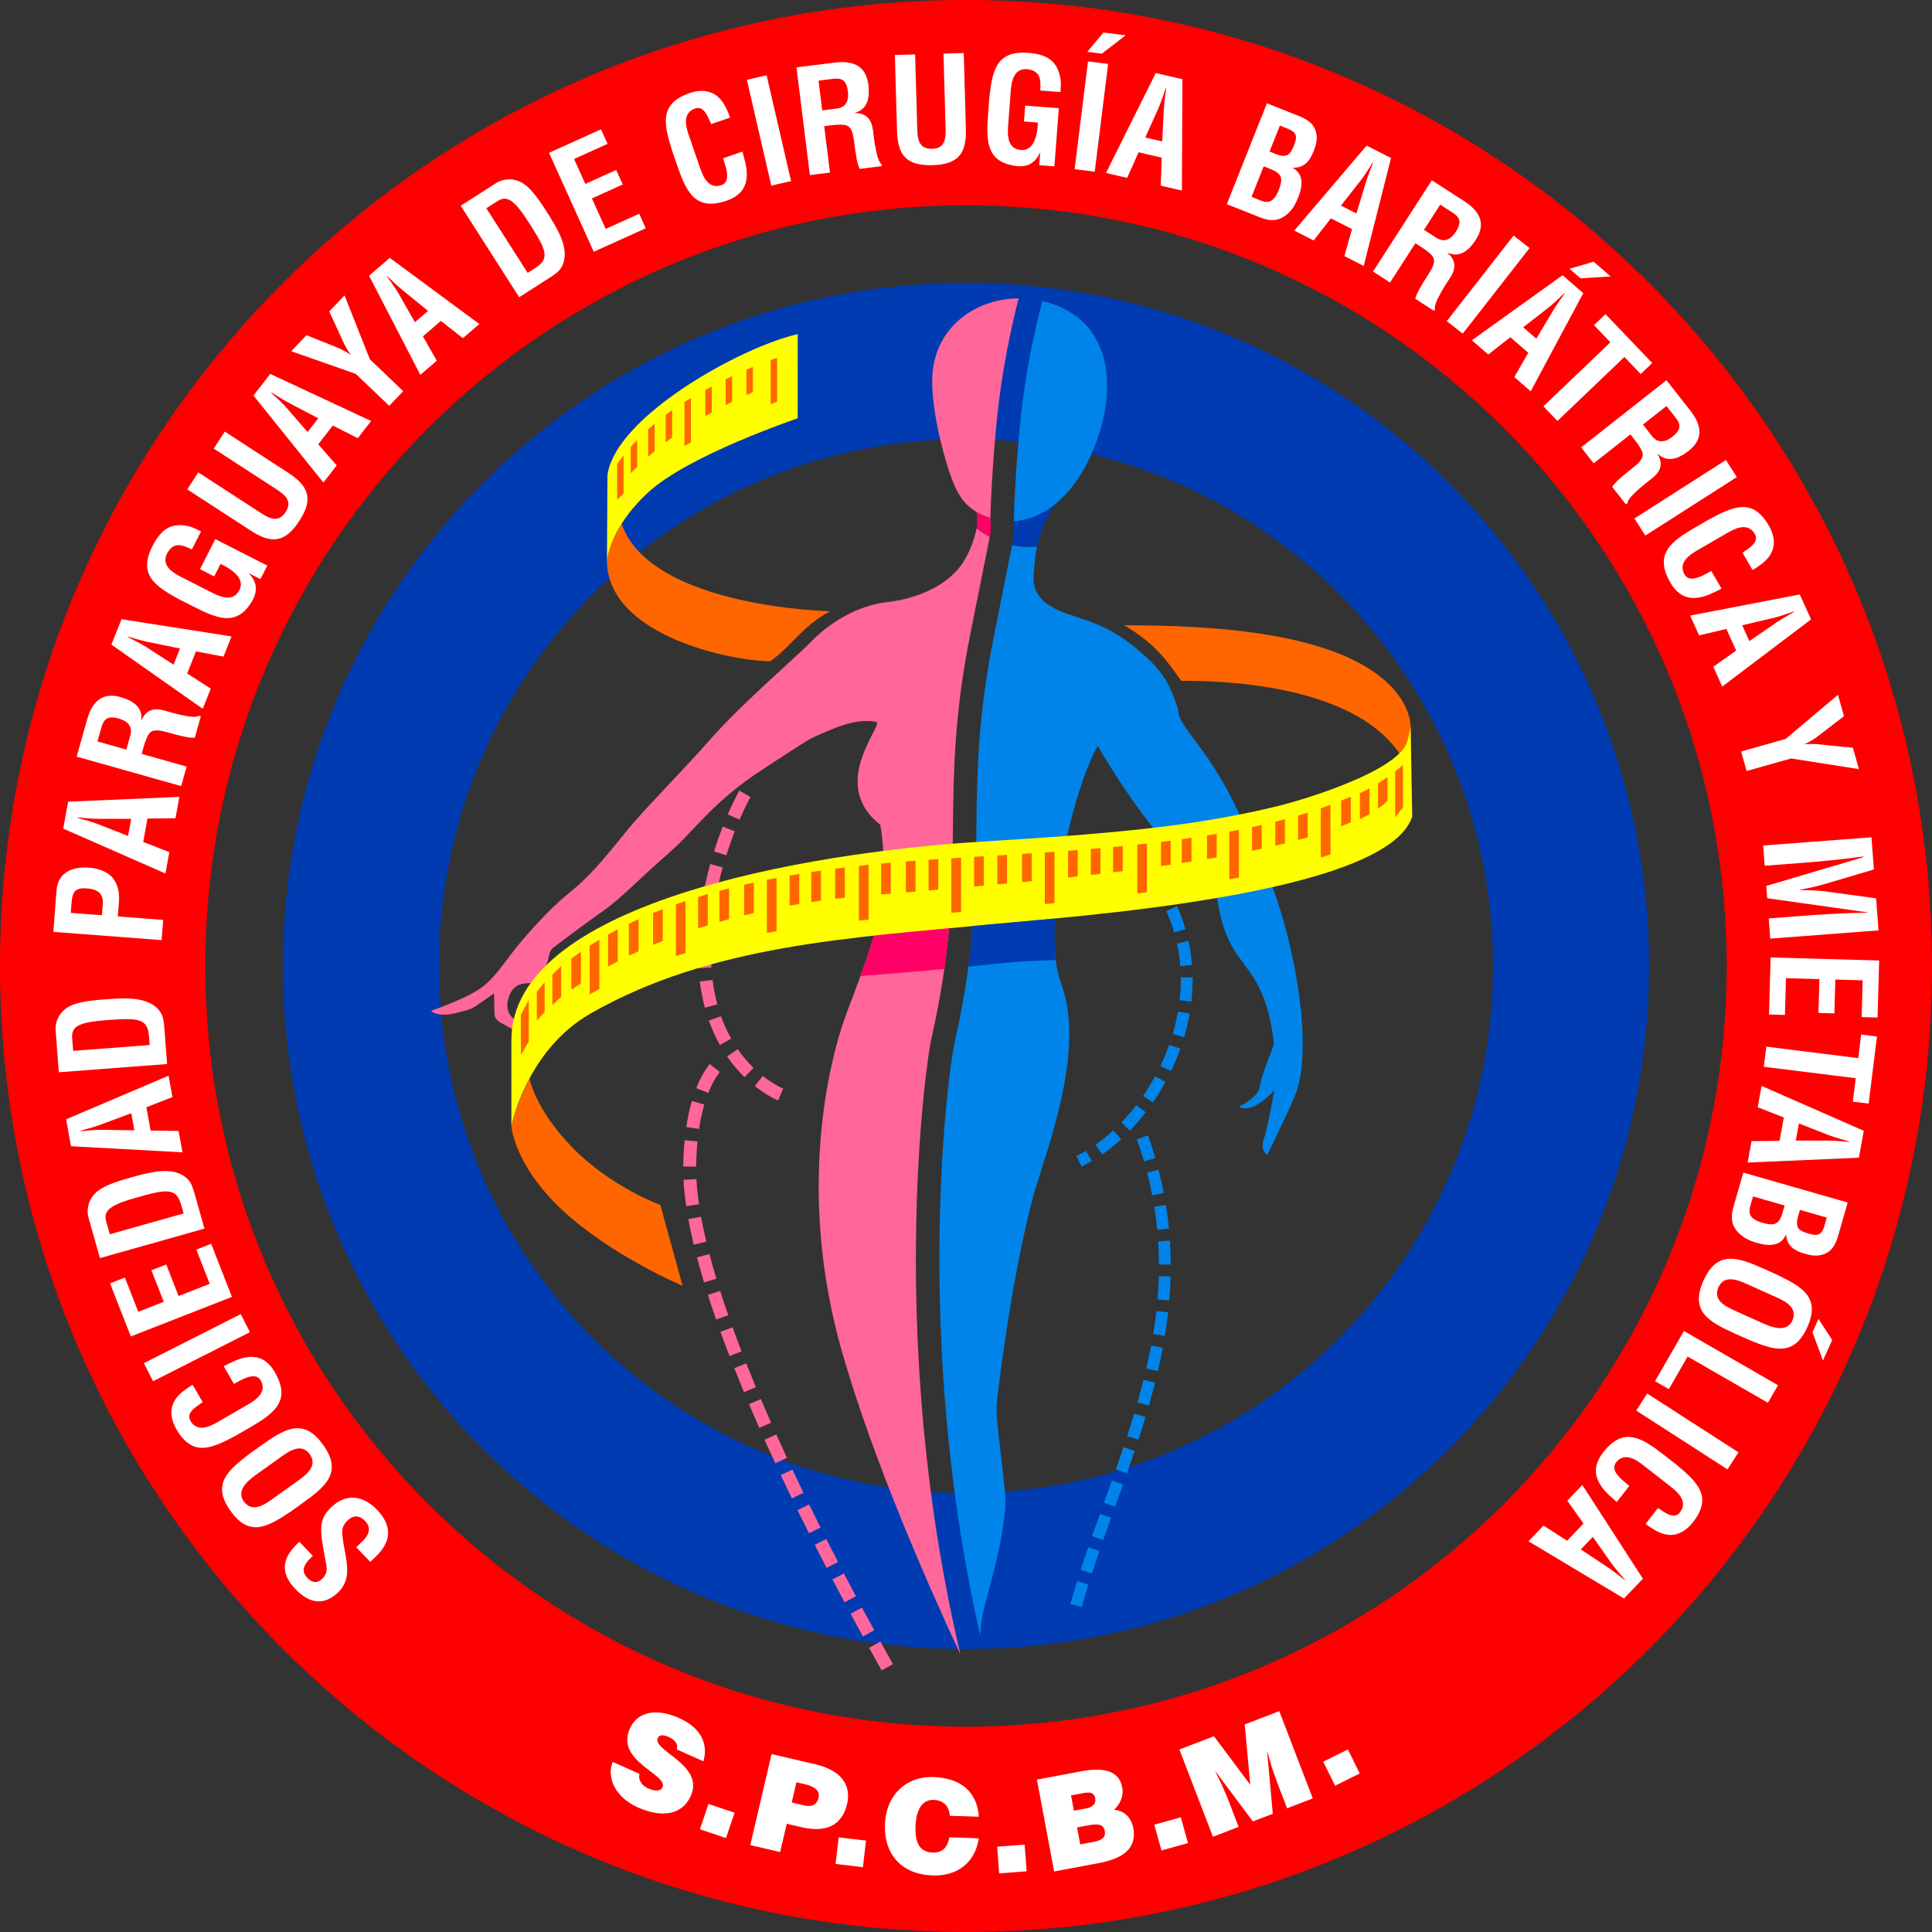
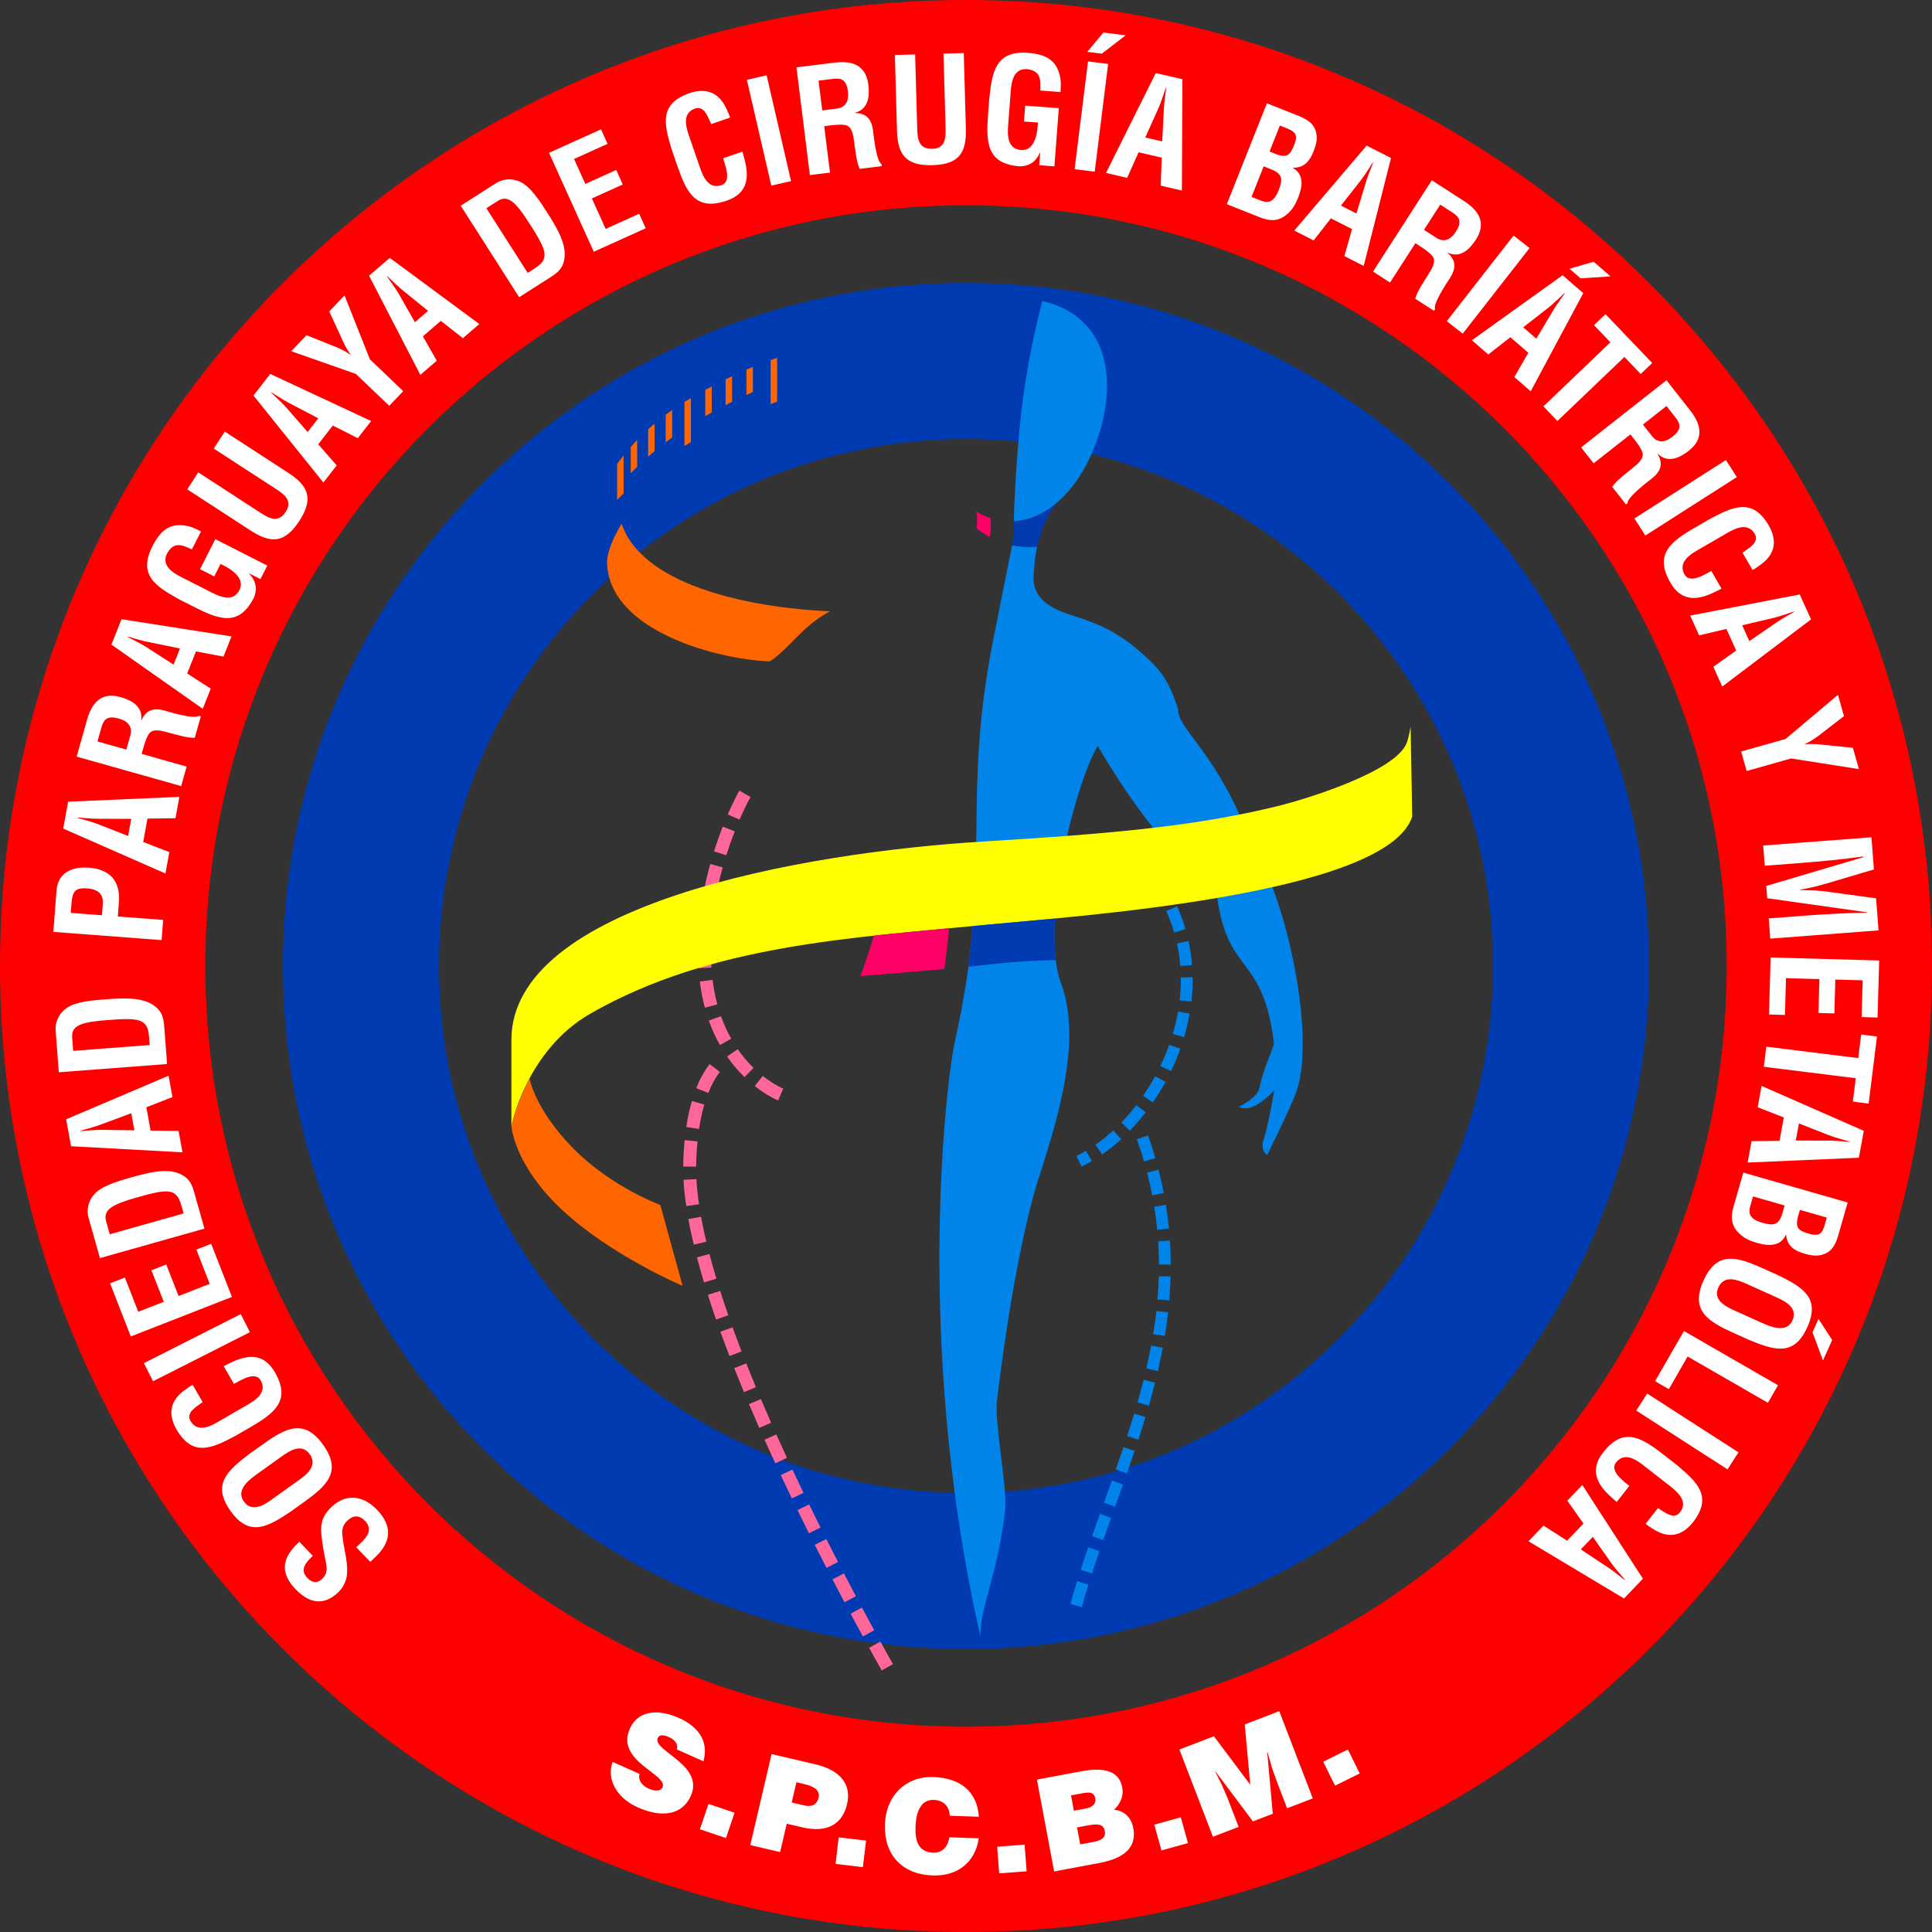
<svg xmlns="http://www.w3.org/2000/svg" xml:space="preserve" width="128px" height="128px" version="1.1" style="shape-rendering:geometricPrecision; text-rendering:geometricPrecision; image-rendering:optimizeQuality; fill-rule:evenodd; clip-rule:evenodd" viewBox="0 0 12800000 12800000">
  <rect x="0" y="0" width="12800000" height="12800000" fill="#333333" stroke="none" />
  <defs>
    <style type="text/css">
   
    .fil0 {fill:#003BB2}
    .fil1 {fill:#0084EA}
    .fil8 {fill:red}
    .fil2 {fill:#FF0066}
    .fil5 {fill:#FF6600}
    .fil4 {fill:#FF6699}
    .fil6 {fill:yellow}
    .fil7 {fill:#FF6600;fill-rule:nonzero}
    .fil3 {fill:#FF6699;fill-rule:nonzero}
    .fil9 {fill:white;fill-rule:nonzero}
   
  </style>
  </defs>
  <g id="Capa_x0020_1">
    <g id="_2428895563424">
      <path class="fil0" d="M1874521 6400000c0,2499361 2026118,4525479 4525479,4525479 2499361,0 4525479,-2026118 4525479,-4525479 0,-2499361 -2026118,-4525479 -4525479,-4525479 -2499361,0 -4525479,2026118 -4525479,4525479zm1033879 0c0,1928351 1563249,3491600 3491600,3491600 1928351,0 3491600,-1563249 3491600,-3491600 0,-1928351 -1563249,-3491600 -3491600,-3491600 -1928351,0 -3491600,1563249 -3491600,3491600z" />
      <g>
        <path class="fil1" d="M6495272 10840411c-6037,-186434 121380,-423240 164495,-845800 14003,-137225 -71802,-569395 -54624,-713310 79087,-663391 186548,-1194065 273742,-1467523 105675,-331568 299621,-901870 151284,-1296821 -141533,-376809 82404,-1299853 242391,-1575324 243439,414907 512588,759032 787123,973473 69534,557574 303931,390557 380268,991898 3458,27184 -72680,177052 -94564,295597 -13011,70412 -122825,119565 -137310,130677 93883,51732 234397,-110239 234397,-110239 0,0 -41471,241908 -69024,322298 -27553,80419 22252,106016 22252,106016 0,0 118601,-235360 185216,-397275 147684,-358838 -57799,-1312043 -283720,-1650244l7739 -10148c-4309,1105 -8419,2239 -12246,3401 -220592,-609079 -494787,-766175 -487559,-899148 -64544,-199843 -120585,-264331 -243354,-373238 -198850,-176400 -351269,-210075 -490790,-258207 -139549,-48133 -230995,-118687 -222973,-253417 8022,-134731 23131,-192274 23131,-192274 0,0 -75572,9666 -165855,-8362 -19956,100289 -67181,337407 -122457,613558 -105760,528377 -109899,899942 -114009,1269070 -4535,407990 -9042,813145 -144623,1414685 -31607,140286 -151909,1018544 -75402,2202574 34186,529200 107830,1118380 246472,1728083z" />
        <path class="fil0" d="M6716970 3452793c680,46489 -1956,98844 -11679,159648 90283,18028 165855,8362 165855,8362 55956,-223484 125915,-276661 130110,-289701 -85634,72567 -182324,116136 -284286,121691z" />
        <path class="fil2" d="M6470327 3500756c6265,-62391 4252,-92637 -3316,-110580l85 29c26617,15874 57260,29423 93118,41215l1389 425c0,0 3402,15534 3402,56580 0,41046 -7739,69704 -7739,69704 -52242,-28148 -84869,-55588 -86853,-57288l-57 -57 -29 -28z" />
        <path class="fil3" d="M4899992 5430155c21883,-50485 45751,-101763 72567,-149867l-397 708 312 -510 -74211 -42548 227 -368 -794 1389 85 -170c-6831,11253 -13238,24406 -19304,36141 -20324,39770 -39175,80164 -56948,121125l78463 34100zm288992 1782140c-47395,-20551 -95272,-52015 -135581,-83877l-53036 67096c46431,36652 100318,71745 154828,95358l33789 -78577zm-196554 -137367c-38807,-37559 -74155,-79625 -104854,-124044l-70497 48473c33874,49011 72878,95414 115681,136885l59670 -61314zm-148110 -193237c-26929,-47736 -48983,-97370 -67408,-148961l-80674 28432c19871,56012 44277,110608 73474,162368l74608 -41839zm-91786 -227424c-14287,-53433 -24491,-107177 -31408,-162056l-84897 10460c7455,58790 18311,116334 33647,173593l82658 -21997zm-39203 -244714c-3685,-55729 -4621,-111118 -3005,-166932l-85521 -2608c-1729,58450 -680,116645 3146,175011l85380 -5471zm1332 -250441c3969,-55361 10772,-111486 19587,-166308l-84472 -13578c-9127,57288 -16271,115568 -20381,173423l85266 6463zm34441 -248853c10630,-54085 23698,-110325 38948,-163276l-82403 -23017c-15449,55814 -29225,112620 -40422,169455l83877 16838zm62816 -243865c16894,-53404 35461,-106440 56012,-158569l-79597 -31323c-21174,54085 -40422,108623 -57940,164012l81525 25880z" />
        <path class="fil3" d="M5758038 10917145c27525,50088 55248,100035 83112,149896l74636 -41754c-27751,-49692 -55389,-99468 -82800,-149358l-74948 41216zm-1056471 -3867502c-37616,48048 -66019,103238 -88526,159761l79540 31521c19446,-48869 43909,-97115 76451,-138671l-67465 -52611zm-117468 244488c-16582,56608 -28431,114407 -37303,172687l84585 12727c8391,-54595 19276,-108425 34866,-161489l-82148 -23925zm-48047 259767c-5867,57600 -8816,116816 -9439,174699l85549 539c624,-55333 3430,-111799 9015,-166876l-85125 -8362zm-7256 262800c1587,55871 9892,118488 17886,173990l84643 -12387c-7597,-53065 -15591,-112819 -17122,-166252l-85407 4649zm31974 259823c9071,55758 22536,114775 35774,169795l83168 -20041c-12869,-53433 -25965,-110834 -34781,-165004l-84161 15250zm56722 253644c14541,55672 30274,111033 46828,166138l81893 -24718c-16271,-54141 -31720,-108510 -46007,-163190l-82714 21770zm72340 248485c17348,54708 35574,109247 54481,163445l80731 -28289c-18567,-53490 -36595,-107178 -53716,-161150l-81496 25994zm83225 244488c19417,53915 39571,107603 60151,161093l79823 -30785c-20381,-52922 -40337,-106072 -59527,-159448l-80447 29140zm91417 241171c21090,53235 42605,106271 64545,159165l79001 -32825c-21770,-52469 -43115,-105080 -64063,-157918l-79483 31578zm97795 238394c22365,52667 45071,105137 68117,157521l78264 -34498c-22904,-52044 -45439,-104201 -67691,-156529l-78690 33506zm102983 235984c23414,52157 47111,104229 71121,156103l77612 -35914c-23867,-51648 -47423,-103380 -70724,-155282l-78009 35093zm107348 233858c24264,51760 48841,103407 73672,154913l77046 -37162c-24690,-51251 -49153,-102614 -73304,-154091l-77414 36340zm111089 232072c25115,51364 50372,102642 75912,153751l76507 -38268c-25427,-50882 -50598,-101933 -75572,-153070l-76847 37587zm114378 230343c25739,51024 51647,102019 77924,152731l76026 -39232c-25966,-50655 -51959,-101253 -77585,-152050l-76365 38551zm117354 228841c26391,50683 52951,101282 79739,151738l75543 -40110c-26646,-50315 -53121,-100687 -79427,-151172l-75855 39544zm120019 227366c26929,50400 54085,100687 81468,150832l75089 -40961c-27326,-49890 -54340,-100063 -81127,-150264l-75430 40393z" />
-         <path class="fil4" d="M6561603 3431845l-1389 -425c-156586,-51477 -214129,-136403 -270085,-303703 -52582,-157181 -111968,-398551 -114151,-596664 -3770,-343389 268923,-552416 573165,-554088 -39770,152589 -114378,472677 -148535,842739 -27751,300926 -36539,499294 -39005,612141z" />
-         <path class="fil4" d="M6470327 3500756c0,0 -31039,169511 -131272,279439 -100233,109927 -267392,186803 -463067,209253 -195675,22450 -378538,134731 -500428,259852 -121890,125093 -453968,404220 -665659,644796 -211720,240604 -442715,465165 -580648,638390 -137934,173225 -243808,291940 -352857,378538 -109077,86598 -227763,214923 -323999,327203 -96237,112252 -170022,243779 -275896,314362 -105846,70582 -320768,144340 -320768,144340 0,0 38494,44929 160384,16044 121918,-28857 121918,-38495 160384,-64148 38523,-25654 96236,-67380 96236,-67380 0,0 3231,112281 3231,134731 0,22479 9610,41698 44901,60973 35291,19247 115484,64148 115484,64148 0,0 22450,-60945 -19248,-83423 -41697,-22451 -67351,-70555 -51335,-134703 16044,-64176 51335,-99467 99439,-105873 48132,-6407 57770,-9610 102671,25681 44901,35263 54538,67352 118686,67352 64148,0 48104,-16045 48104,-16045 0,0 -35291,-9609 -76989,-64148 -41697,-54538 -60944,-93033 -38494,-137933 22479,-44929 12841,-86627 44929,-112280 32060,-25654 198879,-150775 330406,-243808 131527,-93033 237373,-211720 426642,-375307 189269,-163615 291912,-343247 638362,-567779 346450,-224560 275867,-186066 433048,-253417 157181,-67379 243156,-68683 311159,-57742 63014,10120 -324368,405695 28885,683263 0,0 41697,230995 12841,461962 -28857,230938 -102643,433048 -230967,769889 -128296,336812 -336784,1209372 -35234,2261534 207013,722352 574270,1553498 784203,2003639 -153949,-650012 -234169,-1278537 -270424,-1840051 -77641,-1201606 46516,-2102058 79058,-2246568 132094,-586148 136516,-982516 140967,-1381690 4195,-378142 8447,-758777 116475,-1298380l127729 -637341c-53943,-29084 -86939,-57373 -86939,-57373z" />
        <path class="fil5" d="M4021423 3721348c8589,469643 759968,650720 1079262,660358 127672,-82772 211861,-233093 398125,-331568 -458900,-19276 -1234005,-146466 -1380386,-580535 0,0 -44135,70781 -70469,140400 -26305,69647 -26532,111345 -26532,111345z" />
-         <path class="fil5" d="M7447627 4142660c209169,121692 290013,244120 378000,367880 438207,-3089 1171643,72737 1448106,484299 0,0 74692,-64630 72056,-180085 -1530,-67974 -33675,-160072 -113754,-249760 -339817,-380409 -1205233,-422390 -1784408,-422334z" />
        <path class="fil5" d="M3388050 7458541c0,0 14797,258377 338768,559927 324000,301521 795543,500399 795543,500399l-147543 -535691c0,0 -327203,-118714 -580620,-378538 -253417,-259823 -285959,-460459 -285959,-460459 -48926,99184 -95357,206815 -120189,314362z" />
-         <path class="fil6" d="M5284795 2771572c0,0 -724450,244063 -990708,491074 -266258,246982 -272664,458702 -272664,458702l3203 -574214c54368,-390444 890021,-850393 1260679,-933448l-510 557886z" />
        <path class="fil7" d="M5148505 2370782l0 289927c-14286,5556 -28545,11140 -42775,16781l0 -292025c15194,-5414 29481,-10289 42775,-14683zm-1016900 646554l0 251234c-14428,14287 -28658,28857 -42774,43710l0 -238110c12784,-17971 27014,-36992 42774,-56834zm89830 -102558l0 177704c-14428,13975 -28686,28205 -42775,42718l0 -173990c13408,-15222 27667,-30728 42775,-46432zm115484 -108311l0 182324c-14400,11990 -28659,24179 -42775,36595l0 -181389c13691,-12472 27949,-25001 42775,-37530zm116192 -89632l0 181672c-14372,10404 -28630,21005 -42775,31805l0 -182381c13861,-10403 28091,-20778 42775,-31096zm124384 -79483l0 292110c-14315,8447 -28573,17036 -42775,25738l0 -292195c11735,-7256 23669,-14485 35887,-21628l6888 -4025zm137933 -76876l0 171950c-14315,7937 -28573,16015 -42774,24179l0 -173083c14513,-7909 28743,-15591 42774,-23046zm134731 -67918l0 169398c-14315,7087 -28573,14230 -42775,21515l0 -170135c14570,-7200 28829,-14145 42775,-20778zm137934 -61625l0 166422c-14287,6378 -28545,12813 -42747,19332l0 -167556c14684,-6377 28942,-12444 42747,-18198z" />
        <path class="fil1" d="M6957291 2008373c375108,117354 446343,495807 318557,884380 -105420,320598 -317338,546859 -558878,560040 1786,-104229 9609,-302995 38806,-619029 34894,-378198 113811,-703246 150208,-839281 17149,3940 34242,8561 51307,13890z" />
        <path class="fil6" d="M9345789 4814754l10545 596041c-172828,524012 -2271598,662427 -2819024,715775 -895549,87251 -1826899,132321 -2623887,587735 -426642,243808 -525373,744236 -525373,744236l0 -567808c0,-895237 1914518,-1241658 3123720,-1315217 868535,-52838 1417888,-102643 1963217,-237373 158598,-39175 774056,-223427 845517,-417657 14258,-38806 25285,-105732 25285,-105732z" />
-         <path class="fil7" d="M3503193 6624844l0 279269c-22223,23131 -31436,59131 -52015,83622l0 -264727c20296,-37588 26390,-49493 52015,-98164zm105137 -116674l0 197348c-21997,20438 -30926,34639 -51675,56097l0 -190913c20664,-23726 29537,-40110 51675,-62532zm5584162 -1359750l0 157294c-18879,16782 -39118,36256 -63043,52101l0 -167584c23811,-13578 44051,-29679 63043,-41811zm-118687 74466l0 170759c-20126,11225 -41556,22195 -64148,32939l0 -171666c22762,-10857 44164,-21572 64148,-32032zm-124384 58536l0 166988c-20551,8844 -42038,17490 -64176,26022l0 -169851c18879,-7739 36992,-15478 54453,-23159l9723 0zm-285505 102699l0 163332c-20976,6009 -42378,11905 -64176,17716l0 -161574c21628,-6322 43001,-12813 64176,-19474zm-150775 43625l0 159647c-21061,5159 -42491,10261 -64148,15279l0 -158400c21544,-5358 42945,-10885 64148,-16526zm-153978 37899l0 157096c-21146,4564 -42519,9042 -64148,13464l0 -156443c21515,-4593 42889,-9298 64148,-14117zm-298346 58734l0 155905c-21231,3685 -42633,7342 -64176,10914l0 -156189c21487,-3459 42860,-7002 64176,-10630zm-166818 26334l0 157096c-21260,3316 -42662,6633 -64148,9864l0 -157889c21429,-2949 42831,-5982 64148,-9071zm-137934 18907l0 159023c-21288,3090 -42690,6151 -64148,9156l0 -160129c21401,-2608 42803,-5301 64148,-8050zm-317565 35830l0 165855c-21345,2664 -42747,5272 -64177,7880l0 -167613c21374,-1984 42775,-4025 64177,-6122zm-147572 13663l0 169965c-21345,2494 -42746,4932 -64148,7370l0 -171836c21345,-1786 42747,-3629 64148,-5499zm-150774 12472l0 174557c-21374,2325 -42747,4649 -64148,6945l0 -176570c21344,-1587 42718,-3231 64148,-4932zm-304725 21713l0 184536c-21429,2097 -42831,4195 -64176,6236l0 -186633c21288,-1361 42690,-2721 64176,-4139zm-163615 10375l0 189865 -64148 5981 0 -191906 64148 -3940zm-153978 9383l0 194655 -64148 5754 0 -196497 64148 -3912zm-301521 18879l0 202166 -64176 5471 0 -203300c21855,-1503 43171,-2948 64176,-4337zm-150775 10573l0 204349 -64176 5386 0 -204775c21685,-1700 43115,-3373 64176,-4960zm-163615 13323l0 204746 -64148 5386 0 -204293c21628,-2041 43001,-3969 64148,-5839zm-304724 31663l0 199870c-20863,2211 -42236,4621 -64177,7257l0 -199105c21515,-2807 42889,-5443 64177,-8022zm-158258 20777l0 198567c-21033,2920 -42435,6066 -64177,9383l0 -198538c21487,-3232 42860,-6378 64177,-9412zm-143292 21856l0 198765c-21118,3543 -42519,7313 -64147,11225l0 -199162c21429,-3713 42831,-7342 64147,-10828zm-301520 57089l0 201713c-21289,4904 -42690,10007 -64177,15279l0 -202620c21373,-4932 42775,-9695 64177,-14372zm-163616 38438l0 204066c-21317,5726 -42718,11650 -64148,17745l0 -205115c21345,-5726 42718,-11282 64148,-16696zm-141137 38154l0 206306c-21203,6434 -42463,13096 -63723,19927l-453 0 0 -207127c21345,-6520 42718,-12926 64176,-19106zm-298346 99440l0 210529c-21430,8475 -42860,17121 -64148,26022l0 -211153c21231,-8674 42633,-17150 64148,-25398zm-160384 66699l0 211974c-19588,8958 -39090,18057 -58479,27383l-5669 0 0 -209310c21203,-10233 42548,-20324 64148,-30047zm-137934 67096l0 212088c-21572,11253 -42945,22819 -64148,34611l0 -211918c21118,-11906 42520,-23471 64148,-34781zm-243808 147685l0 209111c-18311,12388 -36481,24973 -54340,37871l-9808 0 0 -199672c21005,-16129 42350,-31975 64148,-47310zm-131158 96207l0 204265c-21827,17319 -37191,34979 -58111,53121l0 -200381c20863,-19502 36142,-38551 58111,-57005zm5576819 -1333274l0 280460c-22025,29593 -27808,38778 -51420,66671l0 -304129c28913,-20070 37275,-31096 51420,-43002zm-479876 264642l0 328280c-20778,7200 -42265,14230 -64148,21175l0 -326296c18368,-6378 36595,-12869 54566,-19559l9582 -3600zm-606274 165147l0 316261c-21203,4053 -42576,8079 -64148,12019l0 -316120c21487,-3940 42860,-7993 64148,-12160zm-609505 91105l0 322441c-21316,2863 -42690,5669 -64148,8475l0 -323886c21402,-2296 42803,-4620 64148,-7030zm-612680 54482l0 339930c-21401,2211 -42803,4394 -64176,6577l0 -342028c21317,-1474 42718,-2948 64176,-4479zm-619114 39288l0 359178 -64176 5556 0 -360709 47452 -3004 16724 -1021zm-612708 47565l0 363515 -64176 5471 0 -362154c21571,-2381 42945,-4649 64176,-6832zm-609505 86712l0 352771c-21175,3742 -42576,7654 -64148,11708l0 -351978c21402,-4309 42803,-8476 64148,-12501zm-603070 152816l0 344437c-21402,6718 -42803,13578 -64148,20693l0 -343133c21288,-7512 42661,-14882 64148,-21997zm-570982 256081l0 326353c-21629,11877 -43030,24066 -64177,36567l0 -322753c21062,-13719 42492,-27099 64177,-40167z" />
        <path class="fil1" d="M7854143 6155654c-15080,-51931 -33987,-102132 -55984,-151540l-71291 32116c20579,46148 38211,93062 52299,141591l74976 -22167zm-199615 1517186c-14769,-50854 -31096,-100942 -48671,-150860l-73672 26135c17064,48586 32967,97285 47310,146750l75033 -22025zm-487615 2974646c13918,-49777 28573,-99525 44022,-148876l-74665 -23272c-15505,50173 -30501,100459 -44645,151029l75288 21119zm67521 -223002c15874,-49379 32400,-98645 49238,-147685l-73956 -25398c-16980,49493 -33647,99184 -49663,148989l74381 24094zm74749 -221385c17037,-49125 34555,-98164 52101,-147147l-73644 -26305c-17575,49153 -35178,98362 -52271,147656l73814 25796zm78463 -220706c17575,-49124 35207,-98220 52668,-147373l-73672 -26135c-17462,49068 -35065,98078 -52611,147089l73615 26419zm78775 -221244c17235,-49379 34441,-98759 51052,-148365l-74126 -24860c-16583,49267 -33591,98306 -50740,147374l73814 25851zm75770 -222888c16243,-49833 32117,-99836 47197,-150066l-74891 -22422c-14996,49607 -30586,98986 -46630,148252l74324 24236zm69420 -225580c14514,-50655 27837,-101254 41018,-152277l-75855 -18851c-13238,50117 -26079,99836 -40366,149698l75203 21430zm59556 -228955c11849,-51363 22706,-102784 32485,-154573l-76847 -14371c-9609,50740 -20211,101111 -31833,151455l76195 17489zm46205 -232582c8476,-52157 15732,-104286 21685,-156812l-77726 -8533c-5754,51222 -12926,102104 -21175,152986l77216 12359zm29424 -235644c4450,-52809 7313,-105335 8872,-158315l-78151 -2069c-1531,51477 -4309,102557 -8617,153893l77896 6491zm9807 -237656c0,-52866 -2069,-105931 -5414,-158684l-78009 5103c3231,51165 5244,102585 5244,153836l78179 -255zm-11820 -237855c-4989,-52554 -11849,-105534 -20353,-157635l-77159 12728c8221,50428 14882,101650 19701,152504l77811 -7597zm-34243 -235899c-10204,-51931 -21685,-103606 -35007,-154828l-75629 19927c13068,49521 24123,99950 33959,150180l76677 -15279zm-545016 -175323c23499,-11310 46034,-23301 68570,-36397l-39572 -67436c-20579,11962 -41187,22904 -62617,33251l33619 70582zm136998 -80220c44220,-30699 86173,-64914 125830,-101339l-53008 -57458c-37219,34073 -76139,65906 -117581,94677l44759 64120zm183401 -157635c37049,-38267 72425,-79596 104825,-121861l-62163 -47395c-30699,39940 -63978,78888 -99043,115086l56381 54170zm151994 -186689c30501,-44334 58025,-89575 83962,-136715l-68797 -37134c-24293,44561 -50910,87846 -79653,129657l64488 44192zm120501 -208091c23074,-48246 43880,-97682 61710,-148082l-73758 -25909c-16866,47764 -36708,94762 -58563,140457l70611 33534zm86570 -224476c15222,-51789 27240,-103181 36765,-156330l-77046 -13437c-8929,50230 -20409,98986 -34781,147940l75062 21827zm48245 -236069c6095,-53263 8986,-107489 8192,-161093l-78179 1361c879,49946 -2041,101367 -7710,151001l77697 8731zm4479 -241823c-4337,-53972 -12047,-106923 -23584,-159846l-76281 17150c10914,48869 17944,99411 21969,149329l77896 -6633z" />
        <path class="fil2" d="M5700835 6466557c138104,-10885 358186,-28715 555534,-46800 13408,-94365 23442,-183798 31067,-269659 -165770,15335 -332191,30671 -498245,48784 -23272,82375 -52582,169200 -88356,267675z" />
        <path class="fil0" d="M6445184 6135386c-7115,85805 -16582,175096 -29253,269149 45779,-4592 88015,-9070 124894,-13322 188220,-21742 354132,-28545 453543,-30586 -10148,-82262 -11424,-175918 -5896,-275272 -189921,18085 -348066,31152 -451162,41215 -30671,2977 -61370,5925 -92126,8816z" />
      </g>
      <path class="fil8" d="M6400000 0c3534601,0 6400000,2865399 6400000,6400000 0,3534601 -2865399,6400000 -6400000,6400000 -3534601,0 -6400000,-2865399 -6400000,-6400000 0,-3534601 2865399,-6400000 6400000,-6400000zm0 1360232c2783393,0 5039768,2256375 5039768,5039768 0,2783393 -2256375,5039768 -5039768,5039768 -2783393,0 -5039768,-2256375 -5039768,-5039768 0,-2783393 2256375,-5039768 5039768,-5039768z" />
      <path class="fil9" d="M1982974 10214522c-50485,49918 -173366,160129 -25058,314277 98419,102274 194683,105505 283153,20381 27637,-26589 47338,-62844 55530,-101338 13947,-89263 -18226,-179433 -27382,-267789 -6633,-41499 793,-75288 31209,-104542 39402,-37899 79427,-39174 118658,1616 45893,47679 23896,98135 -28573,144624l-30387 29253 93089 96775 38013 -36595c92608,-89093 117694,-193068 5981,-309203 -91105,-94706 -204775,-110466 -302910,-16016 -44929,43200 -66047,83509 -66614,147940 -340,52214 17461,148195 28006,199275 9921,49040 18652,88555 -20749,126454 -35235,33902 -68344,25795 -99581,-6662 -51194,-53234 -9581,-101281 37389,-145133l-89774 -93317zm24322 -258151c156075,-111486 261666,-204604 133426,-384122 -128211,-179490 -250525,-109814 -406629,1701l-83509 59669c-145700,111175 -248173,202025 -123278,376866 124894,174812 244062,107348 396481,5556l83509 -59670zm-187994 -35461c-45269,32372 -142497,112394 -203811,26561 -57996,-81156 47481,-152958 94309,-186435l149839 -107036c56183,-40139 137140,-96775 192898,-18737 53518,74920 -22508,135127 -70895,169710l-162340 115937zm-269518 -752484c41273,-20552 139918,-87562 176967,-23500 46091,79711 -35348,132350 -86825,162142l-172686 99864c-48161,27865 -152589,98249 -205427,6917 -33137,-57288 43965,-96350 80957,-124384l-66274 -114576c-16270,8305 -31067,19077 -45892,29848 -101452,69789 -120983,158627 -62618,263367 107575,185981 232668,130252 394129,43512l88838 -51392c166053,-96038 280062,-178611 169625,-369581 -75090,-129770 -184337,-117553 -301465,-57572 -12103,5896 -25029,12274 -37133,18170l67804 117185zm45355 -462132l-641707 325077 60690 119792 641706 -325077 -60689 -119792zm-196044 -465704l-98277 38410 88696 226885 -206362 80673 -81695 -209026 -98277 38409 81723 209027 -168831 65990 -88696 -226884 -98278 38409 137594 351949 669968 -261892 -137565 -351950zm-182608 -201118l-489259 138019 -23953 -84926c-21884,-77556 38041,-112393 201430,-158485 200324,-56522 263338,-66302 295880,49068l15902 56324zm70526 -138500c-9099,-32315 -20863,-66869 -45524,-90794 -91815,-88696 -249647,-44192 -386277,-5641 -114463,32287 -188731,62221 -228387,105307 -53433,57912 -49578,124611 -40734,155991l76053 269546 692333 -195335 -67464 -239074zm-103720 -407990l-185640 -2381 -28092 -154772 172970 -67465 -25710 -141562 -678642 288907 32372 178356 738424 40450 -25682 -141533zm-501420 -7456c-34242,-623 -66841,2353 -100544,4593 -16215,1956 -32599,2976 -48048,3855l-340 -1899c14769,-4621 30444,-9440 46318,-13267 32344,-9779 63921,-18453 95755,-31039l194513 -72340 20551 113244 -208205 -3147zm309742 -561939l-506891 38579 -6690 -87987c-6094,-80334 59528,-102642 228813,-115512 207524,-15817 271218,-12954 280317,106583l4451 58337zm96519 -121805c-2522,-33477 -7200,-69675 -26674,-97993 -72453,-105109 -235984,-92693 -377517,-81893 -118602,9014 -197320,23641 -244715,58053 -63836,46205 -73219,112337 -70753,144851l21260 279269 717250 -54596 -18851 -247691zm-619312 -753731l4648 -61200c5755,-75543 20665,-107150 102898,-100885 87052,6633 108935,47735 104485,106072l-5443 71717 -206588 -15704zm612084 46573l-300302 -22847 6831 -89915c4876,-51562 -1332,-108794 -31606,-153411 -36312,-53745 -103918,-75231 -165146,-79909 -100403,-7625 -206674,23726 -216425,151881l-20835 273514 717278 54595 10205 -133908zm40932 -448979l-172970 -67465 28092 -154771 185640 -2381 25682 -141534 -736893 31946 -32372 178356 677111 297411 25710 -141562zm-466837 -183175c-31833,-12614 -63411,-21288 -95754,-31039 -15874,-3855 -31578,-8674 -46318,-13295l340 -1870c15449,850 31833,1870 48047,3855 33704,2211 66302,5187 100545,4592l207496 623 -20523 113244 -193833 -76110zm289927 -490733c10432,-36936 20183,-75062 40224,-107263 25427,-40649 83338,-23329 126056,-12274 46403,12104 130564,38835 179292,35631l40110 -142157 -12926 -3628c-29169,25653 -197972,-25966 -226602,-34044 -66444,-18737 -121889,-9496 -153666,64289l-1842 -538c12472,-90142 -61427,-131924 -137112,-153298 -127389,-35943 -190119,38041 -221641,149754l-69023 244602 692333 195335 36454 -129231 -298148 -84133 6491 -23045zm-299111 -59499l27071 -96010c14740,-48642 36765,-77329 114292,-55445 69251,19530 87562,60576 78350,103833l-28658 101537 -191055 -53915zm750585 -349909l-156246 -100289 58082 -146183 182466 34299 53121 -133681 -728701 -114123 -66955 168463 605112 425196 53121 -133682zm-421483 -271757c-28715,-18623 -57940,-33364 -87732,-49323 -14797,-6888 -29226,-14711 -42804,-22138l709 -1786c14995,3855 30841,8107 46346,13238 32627,8816 63978,18198 97654,24349l203329 41585 -42520 106951 -174982 -112876zm305092 -272437c170958,87023 302258,137735 402350,-58848 18765,-45325 23017,-100204 -31465,-158088l879 -1700 73502 37417 45694 -89745 -344465 -175379 -101367 199162 93997 47877 42207 -82913c97909,46601 159222,105817 124413,174188 -41754,82063 -130252,42378 -183260,15392l-177789 -90481c-49577,-25257 -165458,-74551 -117581,-168577 44759,-79455 98221,-57628 164041,-26277l60917 -119650c-26079,-12217 -52129,-26561 -80844,-33619 -125036,-29225 -187654,28233 -240718,130365 -97455,191481 17376,266088 178044,354302l91445 46574zm547171 -779215c57912,37587 113216,79228 65679,152418 -49634,76422 -110154,42832 -168066,5216l-411051 -266910 -73134 112621 420689 273174c133540,86740 225298,84557 321931,-64261 95612,-147203 60264,-231902 -73276,-318614l-420689 -273203 -73134 112620 411051 266939zm403569 -155537l-122230 -139720 96378 -124299 165770 83622 88157 -113669 -668381 -311981 -111089 143263 463237 576481 88158 -113697zm-329443 -378057c-22422,-25880 -46403,-48160 -70582,-71744 -12303,-10772 -24010,-22252 -34980,-33194l1191 -1502c13294,7880 27354,16356 40819,25596 28885,17519 56409,35235 87052,50514l183798 96378 -70554 90963 -136744 -157011zm129572 -484553l-101395 106100 428087 150406 221188 211380 92778 -97087 -221188 -211379 -167669 -422900 -101395 106100 73502 159109c17859,39628 34385,80617 67975,125971l-1332 1389c-31692,-22337 -65991,-39203 -101594,-53319l-188957 -75770zm862950 169001l-92126 -161206 119112 -102728 145899 114832 108935 -93940 -593262 -438293 -137282 118403 339789 656872 108935 -93940zm-247974 -435883c-16838,-29820 -35944,-56409 -54964,-84331 -9921,-12982 -19134,-26560 -27695,-39430l1446 -1275c11480,10375 23584,21486 34951,33194 24832,22903 48303,45722 75317,66784l161007 130904 -87136 75146 -102926 -180992zm850166 -145899l-273685 -428371 74353 -47509c67889,-43398 118573,3884 209990,146976 112053,175380 139691,232838 38636,297411l-49294 31493zm152985 27439c28290,-18056 57969,-39316 73729,-69874 58337,-113527 -29962,-251744 -106384,-371338 -64034,-100233 -114179,-162680 -166875,-188163 -70923,-34385 -133625,-11396 -161093,6151l-236012 150803 387297 606188 209338 -133767zm629234 -323036l-43455 -96122 -221981 100374 -91303 -201883 204519 -92466 -43483 -96151 -204491 92494 -74693 -165174 221981 -100375 -43484 -96151 -344324 155707 296390 655454 344324 -155707zm512561 -463804c12274,44476 59130,154120 -10857,178186 -87052,29990 -123109,-60066 -142469,-116277l-64914 -188646c-18113,-52611 -67181,-168576 32570,-202932 62589,-21543 86145,61654 106583,103295l125150 -43059c-5046,-17574 -12785,-34157 -20523,-50768 -49040,-112961 -132491,-149159 -246472,-111940 -203159,69930 -172432,203385 -118233,378481l33392 97030c62447,181389 121606,309118 330207,237316 141789,-48812 150718,-158399 114293,-284824 -3458,-13011 -7228,-26930 -10687,-39941l-128040 44079zm450056 151172l-161773 -700923 -130847 30189 161801 700923 130819 -30189zm243467 -366661c38098,-4734 76989,-10517 114463,-4564 47339,7653 53858,67748 60236,111401 6860,47481 14911,135383 36766,179065l146579 -18227 -1644 -13323c-34980,-16923 -52951,-192529 -56608,-222038 -8532,-68513 -38579,-115993 -118885,-116645l-255 -1928c87931,-23470 97767,-107801 88072,-185867 -16355,-131358 -108878,-160441 -224050,-146126l-252226 31351 88752 713848 133257 -16554 -38239 -307417 23782 -2976zm-61285 -298743l98986 -12331c50570,-5301 85521,3883 95471,83820 8872,71405 -21827,104202 -65254,112507l-104711 13011 -24492 -197007zm841634 310875c1928,69023 -907,138189 -88157,140655 -91077,2551 -97824,-66331 -99751,-135383l-13805 -489911 -134220 3770 14088 501448c4507,159137 58393,233433 235785,228444 175436,-4932 225071,-82148 220592,-241313l-14088 -501420 -134249 3798 13805 489912zm281877 -92013c-14542,191282 -10828,331994 209140,348746 49068,-113 101338,-17291 133795,-89858l1928 142 -6265 82233 100432 7653 29310 -385426 -222832 -16951 -7993 105194 92749 7058c-5357,108312 -36397,187682 -112904,181870 -91814,-6973 -89234,-103946 -84727,-163247l15137 -198906c4224,-55474 5131,-181418 110353,-173396 90566,10744 90963,68485 87363,141307l133880 10177c1219,-28744 4451,-58337 -85,-87534 -21146,-126652 -98248,-162340 -212938,-172035 -214242,-16299 -238904,118432 -258548,300643l-7795 102330zm706280 384123l88752 -713848 -133256 -16583 -88753 713848 133257 16583zm-49181 -793842l96122 11962 158145 -121464 -147515 -18340 -106752 127842zm264047 834859l75741 -169512 153213 35547 -6577 185527 140173 32485 3600 -737574 -176598 -40960 -329697 662002 140145 32485zm205483 -457426c14145,-31210 24293,-62306 35631,-94139 4621,-15675 10148,-31124 15477,-45638l1871 426c-1587,15392 -3401,31691 -6151,47792 -3827,33562 -8390,65990 -9439,100204l-10630 207241 -112139 -25994 85380 -189892zm618604 583426l80390 -202337 48133 19134c77556,30813 79767,66812 51080,139011 -13465,33845 -35263,75770 -75175,77442 -26164,964 -51845,-12330 -77697,-22620l-26731 -10630zm119367 -300359l68343 -172034 57968 23017c56325,24463 57090,53660 37248,103578 -12728,32088 -23726,54567 -42038,66897 -29537,17150 -68032,-198 -98362,-12245l-23159 -9213zm-62958 436308c89122,35433 151427,18907 211805,-55133 17773,-23925 30529,-50854 41499,-78463 34384,-86457 31011,-155934 -35518,-193691l709 -1786c77669,1956 112818,-50145 135836,-108085 18056,-45440 28828,-85550 14853,-133427 -17603,-59612 -68768,-84075 -122258,-105335l-201430 -80051 -265662 668494 220166 87477zm355011 152674l114293 -146296 140173 71348 -51024 178498 128211 65282 181021 -715039 -161547 -82233 -479338 563158 128211 65282zm309543 -394554c21232,-26844 38580,-54623 57231,-82800 8249,-14088 17348,-27751 26022,-40563l1701 878c-5244,14570 -10913,29963 -17461,44929 -11821,31635 -24038,62022 -33307,94961l-60180 198595 -102585 -52186 128579 -163814zm384661 426047c32258,20778 65820,41244 90765,69874 31437,36198 -2097,86485 -25200,124101 -25171,40847 -75373,113442 -86570,160979l124158 79994 7285 -11282c-15988,-35405 82800,-181701 98900,-206674 37389,-58082 44759,-113783 -16440,-165770l1048 -1616c82545,38353 144142,-20069 186718,-86201 71688,-111288 19304,-192926 -78236,-255770l-213675 -137650 -389565 604743 112875 72708 167783 -260447 20154 13011zm144482 -268582l83877 54000c42208,28346 63156,57798 19531,125546 -38948,60463 -83566,65962 -122202,44476l-88724 -57147 107518 -166875zm149130 854474l442800 -566928 -105817 -82658 -442800 566928 105817 82658zm169314 138274l146210 -114406 118829 103068 -92580 160922 108680 94252 348151 -650238 -136913 -118800 -601058 430950 108681 94252zm395574 -308210c27071,-20977 50627,-43711 75515,-66558 11424,-11679 23556,-22734 35036,-33080l1446 1247c-8589,12841 -17830,26419 -27780,39373 -19105,27865 -38296,54397 -55219,84161l-106327 178214 -86939 -75430 164268 -127927zm142724 -259682l73162 63468 198992 -12756 -112308 -97399 -159846 46687zm162000 373464l108680 113698 -443706 424176 92778 97058 443735 -424176 108028 113017 76252 -72907 -309515 -323773 -76252 72907zm256053 742733c23726,30133 48785,60463 63043,95613 17886,44504 -30189,81127 -64261,109134 -37134,30415 -108255,82714 -134334,123987l91304 116078 10545 -8305c-3572,-38665 137508,-144765 160894,-163134 54283,-42718 79398,-92976 38466,-162056l1502 -1191c65537,63128 142838,27978 204662,-20664 104003,-81808 81127,-176088 9354,-267307l-157124 -199757 -565398 444755 83026 105534 243496 -191537 14825 18850zm224136 -206844l61681 78407c30671,40535 40876,75231 -22450,125036 -56551,44475 -100488,35121 -130025,2239l-65253 -82913 156047 -122769zm-139947 858104l606189 -387298 -72312 -113159 -606160 387298 72283 113159zm436989 234850c-41301,20551 -139918,87562 -176995,23499 -46092,-79710 35376,-132350 86853,-162113l172687 -99893c48160,-27865 152588,-98249 205398,-6917 33137,57288 -43965,96378 -80958,124384l66274 114577c16271,-8277 31068,-19077 45893,-29849 101481,-69789 120983,-158627 62618,-263367 -107575,-185981 -232668,-130252 -394129,-43512l-88838 51393c-166053,96037 -280063,178610 -169597,369580 75062,129799 184337,117553 301436,57572 12104,-5896 25030,-12274 37134,-18142l-67776 -117212zm-80816 426500l180652 -42746 64828 143319 -151426 107433 59272 131074 588273 -444954 -74692 -165174 -726179 139974 59272 131074zm488239 -114463c33364,-7710 64261,-18538 96406,-28856 15251,-5840 30898,-10800 45666,-15393l794 1758c-13181,8050 -27241,16526 -41698,24123 -29026,17319 -57543,33363 -85379,53319l-171127 117383 -47424 -104854 202762 -47480zm471600 649672l-39855 -141222 -347074 292252 -294463 83083 36454 129232 294491 -83084 449404 70526 -39855 -141250 -174359 -17575c-43200,-4762 -86910,-11339 -143064,-5471l-511 -1842c35348,-15959 67295,-36936 97540,-60407l161292 -124242zm-299395 973757c142497,-10857 284768,-24549 426613,-44022l369 4790 -642500 190290 6179 81297 664129 93742 141 1927c-143149,2240 -285873,10205 -428371,21062l-225694 17149 10176 133909 717278 -54595 -16157 -212315 -338258 -46403c-47594,-5981 -95783,-7143 -167074,-8447l-142 -1900c55049,-9949 109928,-21855 163559,-37474l327373 -97029 -16242 -213279 -717278 54567 10204 133908 225695 -17177zm-197235 1002726l105449 2948 6831 -243524 221471 6208 -6293 224362 105477 2948 6293 -224334 181190 5074 -6831 243524 105477 2948 10573 -377744 -719064 -20154 -10573 377744zm610554 132831l-19417 156104 -609137 -75741 -16582 133284 609164 75714 -19304 155140 104712 13011 55276 -444472 -104712 -13040zm-685615 481918l172970 67465 -28092 154771 -185640 2381 -25682 141534 736894 -31947 32371 -178384 -677111 -297382 -25710 141562zm466837 183175c31833,12614 63411,21260 95754,31039 15846,3855 31550,8646 46318,13266l-340 1899c-15448,-850 -31833,-1870 -48047,-3855 -33704,-2211 -66302,-5187 -100545,-4592l-207524 -623 20551 -113244 193833 76110zm-497735 407536l209282 59981 -14258 49777c-22989,80220 -58564,86003 -133257,64601 -35036,-10063 -78888,-27609 -84529,-67152 -3515,-25937 7172,-52810 14825,-79569l7937 -27638zm310705 89036l177959 50996 -17178 59952c-18765,58479 -47763,62136 -99382,47339 -33194,-9496 -56636,-18227 -70725,-35235 -19984,-27666 -6519,-67719 2467,-99070l6859 -23982zm-440418 -19445c-26419,92182 -3798,152532 75855,205313 25540,15307 53603,25342 82176,33534 89433,25625 158230,15420 189241,-54510l1843 510c5726,77471 61029,107291 120982,124469 47027,13493 87987,20239 134249,1559 57571,-23386 76875,-76734 92721,-132066l59726 -208375 -691511 -198169 -65282 227735zm200778 409492c-174926,-78718 -308523,-123080 -399061,78095 -90539,201174 31266,271757 206192,350475l93600 42123c169398,69930 299508,112705 387665,-83197 88186,-195931 -30104,-264954 -194796,-345373l-93600 -42123zm64034 180255l24492 11027c55984,25200 138444,68627 101055,151710 -38580,85720 -143830,41499 -199814,16328l-176684 -79512c-62957,-28347 -152645,-69761 -113300,-157209 37785,-83991 128097,-48615 182324,-24208l181927 81864zm298545 152249l-39742 88356 69449 186916 61001 -135581 -90708 -139691zm-1082834 412412l91418 52668 124497 -216057 531864 306482 67039 -116334 -623253 -359177 -191565 332418zm-124582 194683l604742 389537 72709 -112875 -604743 -389537 -72708 112875zm-45950 499294c-34497,-30614 -133540,-97029 -87987,-155366 56664,-72567 135978,-16696 182834,19899l157210 122797c43852,34270 148195,104796 83253,187936 -40762,52158 -105817,-4762 -145644,-28545l-81496 104315c13777,11963 29339,21657 44873,31380 102642,68003 192358,52866 267675,-40422 132236,-169313 33760,-264501 -107065,-381798l-80872 -63184c-151171,-118063 -270397,-192926 -406176,-19078 -92324,118177 -40110,214923 59301,301096 10006,9014 20749,18652 30756,27666l83338 -106696zm-410683 97625l107235 151540 -108681 113726 -156273 -100233 -99383 104003 632692 379106 125263 -131046 -401442 -621099 -99411 104003zm288794 409975c19644,28034 41215,52668 62844,78633 11111,11934 21571,24605 31351,36595l-1333 1389c-12415,-9213 -25540,-19105 -37984,-29679 -26929,-20409 -52469,-40875 -81382,-59215l-172885 -114775 79512 -83225 119877 170277z" />
      <path class="fil9" d="M4660153 11669006c30784,-104939 -4961,-216935 -162085,-287008 -141392,-63042 -272041,-48812 -325644,71377 -96349,215999 255146,302144 216935,387750 -11905,26731 -49181,27978 -95527,7314 -18085,-8051 -35603,-21544 -46346,-37616 -11481,-16441 -15846,-36255 -10659,-58450l-177505 -79172c-41641,103890 16894,234510 166138,301068 155537,69363 293074,54453 351581,-76734 91814,-205795 -256875,-298233 -219033,-383046 9100,-20437 32429,-24151 73276,-5952 18085,8078 33165,18567 43370,31606 10176,13011 15165,29339 9524,50400l175975 78463zm149782 508620l56665 -167868 -172743 -58337 -56693 167896 172771 58309zm435317 -235616l31351 -133993 56097 13124c41896,9780 103777,32202 90652,88328 -12132,51930 -49946,62503 -96009,51732l-82091 -19191zm-76763 328309l43881 -187597 99666 23301c173366,40535 269603,-23528 299962,-153326 28970,-123959 -36170,-223086 -209537,-263650l-290608 -67947 -140995 603014 197631 46205zm548334 100063l20891 -175947 -181049 -21515 -20891 175947 181049 21515zm768358 -334006c-10998,-159562 -113584,-256819 -302683,-263169 -172800,-5839 -312803,114236 -319549,314532 -6747,201147 112818,330831 317395,337720 163332,5470 280884,-86939 304327,-246217l-195137 -6577c-9723,59046 -42208,103578 -107546,101367 -103153,-3458 -119311,-85776 -116391,-172573 4025,-119509 49040,-179093 120387,-176683 63610,2126 102785,40450 106640,105137l192557 6463zm316545 361417l-13465 -176655 -181814 13833 13465 176683 181814 -13861zm397331 -302514c63411,-11877 110552,-17206 120529,36057 8533,45666 -26759,62759 -75798,71943l-87052 16328 -21089 -112450 63410 -11878zm-32995 -213448c42265,-7909 81326,-14372 90199,32995 6661,35490 -18766,58620 -58507,66076l-82857 15533 -18992 -101451 70157 -13153zm114491 461593c158088,-29622 253219,-96463 227707,-232554 -12359,-65962 -58478,-115937 -127587,-120501 34299,-31776 66331,-85039 54595,-147600 -22649,-120897 -137707,-132576 -274677,-106922l-290806 54482 114038 608682 296730 -55587zm590145 -132605l-47537 -170673 -175663 48897 47537 170702 175663 -48926zm335423 -107149l-75231 -195902 -38552 -88384 -40705 -82035 1616 -624 247634 330548 131669 -50542 -37275 -411363 1616 -624 30444 108085 32144 90851 67833 176655 170221 -65367 -222009 -578126 -228841 87903 36482 399656 -240435 -321335 -228840 87874 222037 578097 170192 -65367zm802516 -353990l-78633 -158769 -163389 80929 78633 158769 163389 -80929z" />
    </g>
  </g>
</svg>